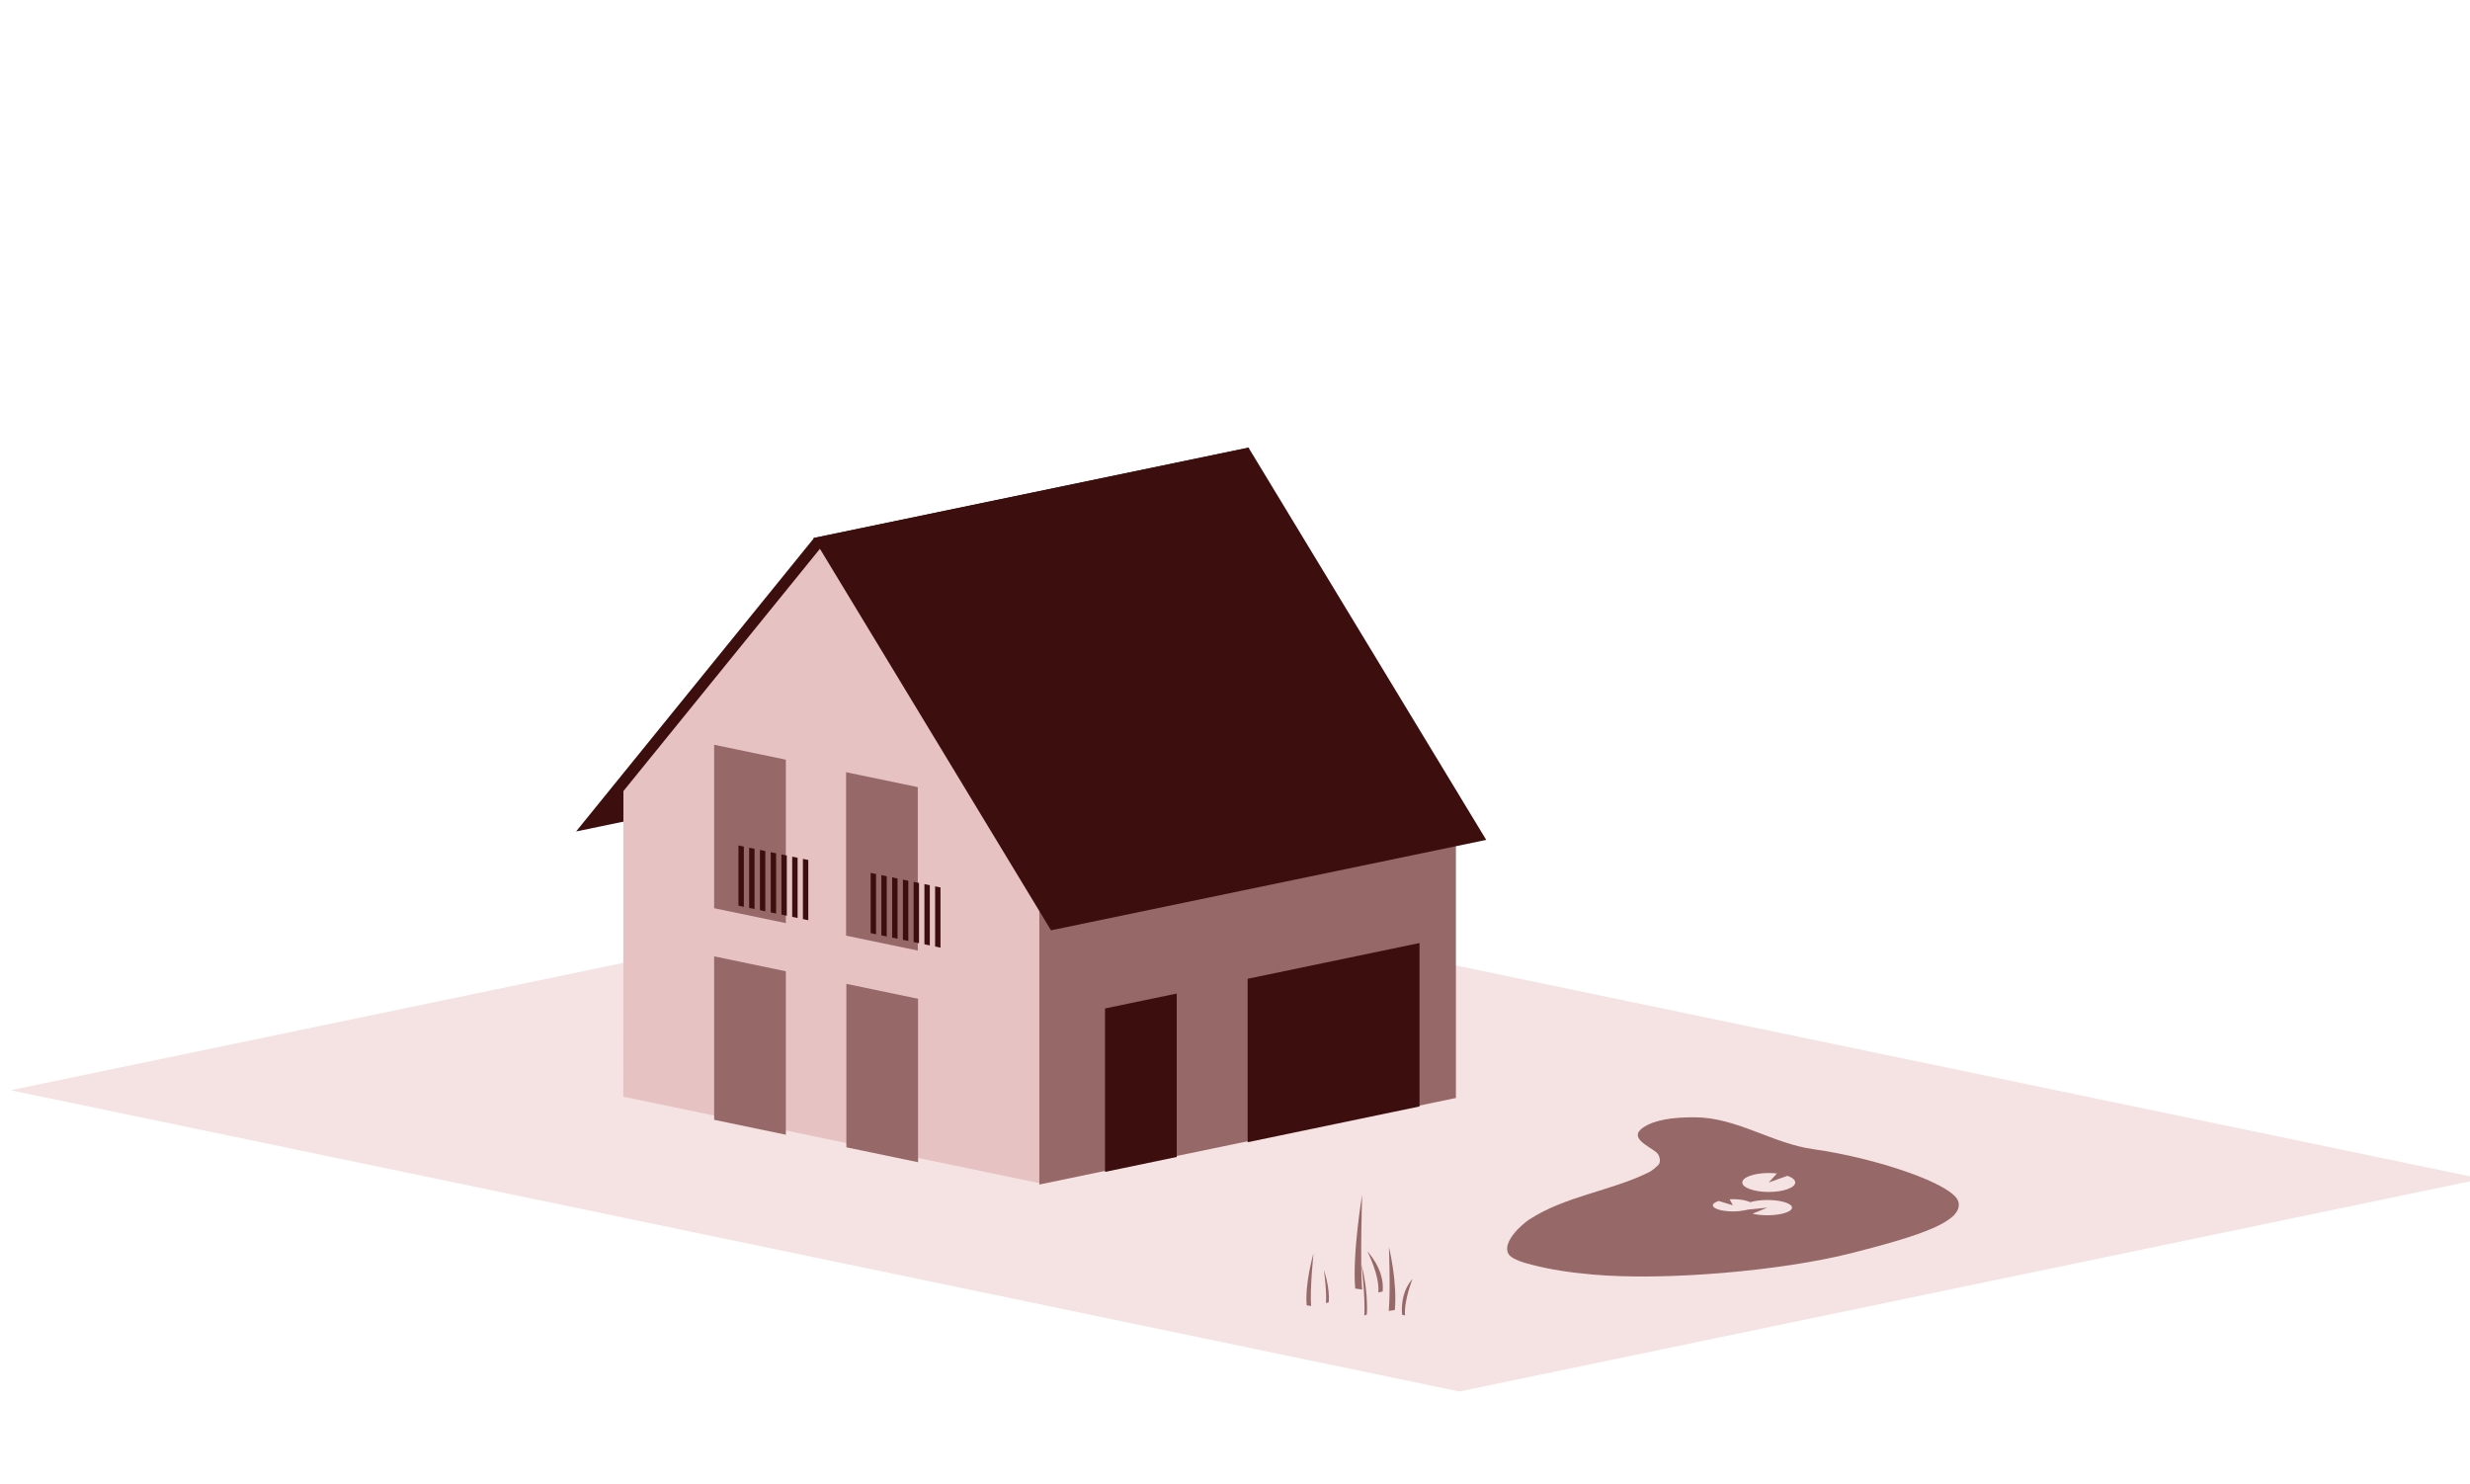
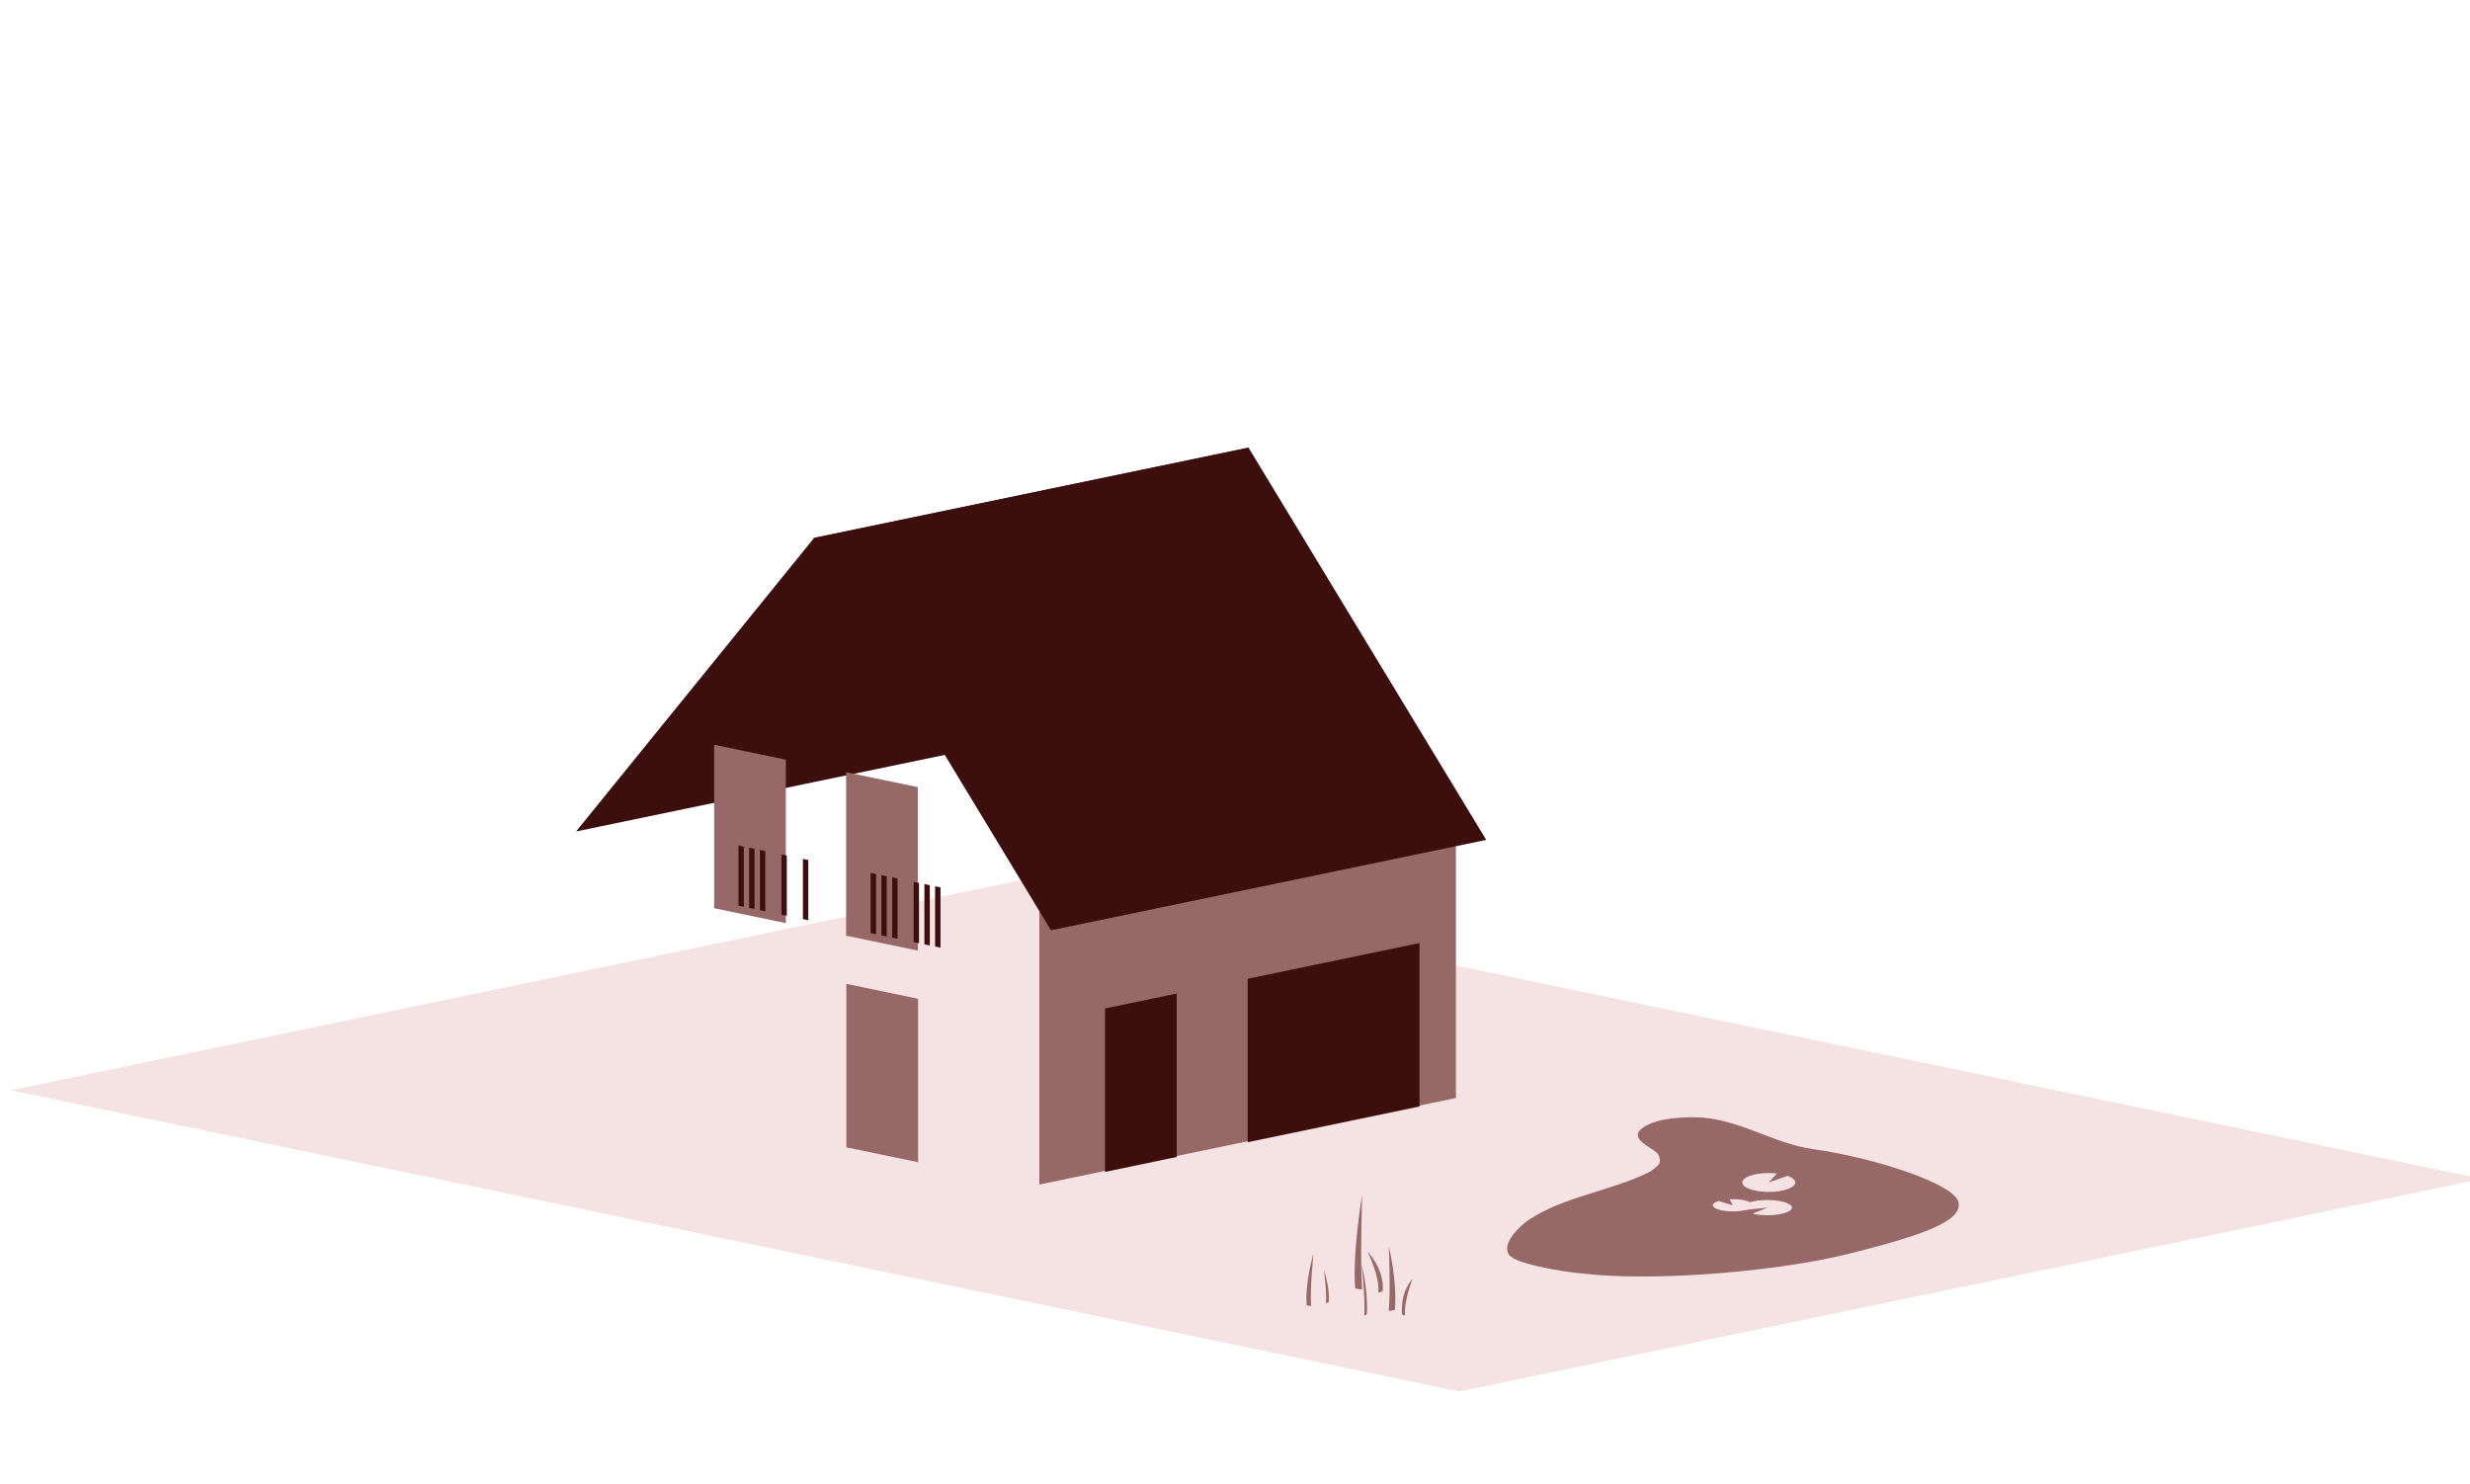
<svg xmlns="http://www.w3.org/2000/svg" width="100%" height="100%" viewBox="0 0 1000 601" version="1.1" xml:space="preserve" style="fill-rule:evenodd;clip-rule:evenodd;stroke-linejoin:round;stroke-miterlimit:2;color-adjust: exact !important;">
  <g transform="matrix(1,0,0,1,-11213,-1539)">
    <g id="Einfamilienhaus_und_Freistehend" transform="matrix(0.983,0,0,0.59,194.467,1539.23)">
      <rect x="11213.2" y="0" width="1017.67" height="1017.67" style="fill:none;" />
      <clipPath id="_clip1">
        <rect x="11213.2" y="0" width="1017.67" height="1017.67" />
      </clipPath>
      <g clip-path="url(#_clip1)">
        <g id="Freistehend" transform="matrix(3.606,0,0,8.099,11378.1,188.065)">
          <g id="Erde" transform="matrix(2.924,0,0,1.204,-1046.23,-168.717)">
            <path d="M398.783,218.721L438.724,203.759L382.141,182.563L342.2,197.525L398.783,218.721Z" style="fill:#F5E2E2;" />
          </g>
          <g id="Haus" transform="matrix(1,0,0,1,-16.722,0.979)">
            <g transform="matrix(0.657,0,0,0.487,-2471.95,-173.133)">
              <path d="M3858.11,399.319L3933.77,383.589L3892.41,434.647L3816.74,450.373L3858.11,399.319Z" style="fill:#3D0E0E;" />
            </g>
            <g transform="matrix(0.657,0,0,0.487,-2137.76,-173.327)">
-               <path d="M3388.71,511.97L3316.29,496.912L3316.31,443.743L3352.54,399.044L3388.71,458.805L3388.71,511.97Z" style="fill:#E6C2C2;" />
-             </g>
+               </g>
            <g transform="matrix(0.657,0,0,0.487,-1852.33,-48.553)">
              <path d="M2954.17,255.985L2954.17,202.82L3026.59,187.762L3026.59,240.927L2954.17,255.985Z" style="fill:#966868;" />
            </g>
            <g transform="matrix(0.657,0,0,0.487,-2136.22,-173.145)">
              <path d="M3346.99,399.338L3422.63,383.613L3463.96,451.864L3388.3,467.594L3346.99,399.338Z" style="fill:#3D0E0E;" />
            </g>
            <g transform="matrix(0.407,0,0,0.433,-1380.11,-144.88)">
-               <path d="M3537.39,468.648L3517.27,465.729L3517.27,497.709L3537.39,500.628L3537.39,468.648Z" style="fill:#966868;" />
-             </g>
+               </g>
            <g transform="matrix(0.407,0,0,0.433,-1365.01,-142.551)">
              <path d="M3537.39,468.648L3517.27,465.729L3517.27,497.709L3537.39,500.628L3537.39,468.648Z" style="fill:#966868;" />
            </g>
            <g transform="matrix(-0.407,0,0,0.433,1535.78,-141.731)">
              <path d="M3537.39,468.648L3517.27,465.729L3517.27,497.709L3537.39,500.628L3537.39,468.648Z" style="fill:#3D0E0E;" />
            </g>
            <g transform="matrix(0.407,0,0,0.433,-1380.11,-162.808)">
              <path d="M3537.39,468.648L3517.27,465.729L3517.27,497.709L3537.39,500.628L3537.39,468.648Z" style="fill:#966868;" />
            </g>
            <g transform="matrix(0.933,0,0,0.933,-221.986,-60.588)">
              <g transform="matrix(0.269,0,0,0.199,-1923.29,-32.433)">
                <path d="M8250.2,744.516L8252.65,745.024L8252.65,772.505L8250.2,771.996L8250.2,744.516Z" style="fill:#3D0E0E;" />
              </g>
              <g transform="matrix(0.269,0,0,0.199,-1921.98,-32.23)">
                <path d="M8250.2,744.516L8252.65,745.024L8252.65,772.505L8250.2,771.996L8250.2,744.516Z" style="fill:#3D0E0E;" />
              </g>
              <g transform="matrix(0.269,0,0,0.199,-1920.66,-32.027)">
                <path d="M8250.2,744.516L8252.65,745.024L8252.65,772.505L8250.2,771.996L8250.2,744.516Z" style="fill:#3D0E0E;" />
              </g>
              <g transform="matrix(0.269,0,0,0.199,-1919.34,-31.824)">
-                 <path d="M8250.2,744.516L8252.65,745.024L8252.65,772.505L8250.2,771.996L8250.2,744.516Z" style="fill:#3D0E0E;" />
-               </g>
+                 </g>
              <g transform="matrix(0.269,0,0,0.199,-1918.03,-31.621)">
                <path d="M8250.2,744.516L8252.65,745.024L8252.65,772.505L8250.2,771.996L8250.2,744.516Z" style="fill:#3D0E0E;" />
              </g>
              <g transform="matrix(0.269,0,0,0.199,-1916.71,-31.418)">
-                 <path d="M8250.2,744.516L8252.65,745.024L8252.65,772.505L8250.2,771.996L8250.2,744.516Z" style="fill:#3D0E0E;" />
-               </g>
+                 </g>
              <g transform="matrix(0.269,0,0,0.199,-1915.4,-31.215)">
                <path d="M8250.2,744.516L8252.65,745.024L8252.65,772.505L8250.2,771.996L8250.2,744.516Z" style="fill:#3D0E0E;" />
              </g>
            </g>
            <g transform="matrix(0.407,0,0,0.433,-1365.04,-160.483)">
              <path d="M3537.39,468.648L3517.27,465.729L3517.27,497.709L3537.39,500.628L3537.39,468.648Z" style="fill:#966868;" />
            </g>
            <g transform="matrix(0.933,0,0,0.933,-206.886,-58.263)">
              <g transform="matrix(0.269,0,0,0.199,-1923.29,-32.433)">
                <path d="M8250.2,744.516L8252.65,745.024L8252.65,772.505L8250.2,771.996L8250.2,744.516Z" style="fill:#3D0E0E;" />
              </g>
              <g transform="matrix(0.269,0,0,0.199,-1921.98,-32.23)">
                <path d="M8250.2,744.516L8252.65,745.024L8252.65,772.505L8250.2,771.996L8250.2,744.516Z" style="fill:#3D0E0E;" />
              </g>
              <g transform="matrix(0.269,0,0,0.199,-1920.66,-32.027)">
                <path d="M8250.2,744.516L8252.65,745.024L8252.65,772.505L8250.2,771.996L8250.2,744.516Z" style="fill:#3D0E0E;" />
              </g>
              <g transform="matrix(0.269,0,0,0.199,-1919.34,-31.824)">
-                 <path d="M8250.2,744.516L8252.65,745.024L8252.65,772.505L8250.2,771.996L8250.2,744.516Z" style="fill:#3D0E0E;" />
-               </g>
+                 </g>
              <g transform="matrix(0.269,0,0,0.199,-1918.03,-31.621)">
                <path d="M8250.2,744.516L8252.65,745.024L8252.65,772.505L8250.2,771.996L8250.2,744.516Z" style="fill:#3D0E0E;" />
              </g>
              <g transform="matrix(0.269,0,0,0.199,-1916.71,-31.418)">
                <path d="M8250.2,744.516L8252.65,745.024L8252.65,772.505L8250.2,771.996L8250.2,744.516Z" style="fill:#3D0E0E;" />
              </g>
              <g transform="matrix(0.269,0,0,0.199,-1915.4,-31.215)">
                <path d="M8250.2,744.516L8252.65,745.024L8252.65,772.505L8250.2,771.996L8250.2,744.516Z" style="fill:#3D0E0E;" />
              </g>
            </g>
            <g transform="matrix(-0.407,0,0,0.433,1552.07,-144.245)">
              <path d="M3537.39,468.648L3489.16,461.651L3489.16,493.631L3537.39,500.628L3537.39,468.648Z" style="fill:#3D0E0E;" />
            </g>
          </g>
          <g id="Teich" transform="matrix(1,0,0,1,-317.042,-44.027)">
            <g transform="matrix(0.657,0,0,0.487,-1825.84,-129.196)">
              <path d="M3484.76,502.29C3481.09,502.29 3477.85,502.723 3475.86,504.125C3473.38,505.863 3476.88,507.279 3478.24,508.401C3478.76,508.827 3479.11,510.02 3478.57,510.576C3478.14,511.022 3477.47,511.594 3476.86,511.892C3470.18,515.16 3462.46,515.979 3456.14,520.068C3454.82,520.926 3451.37,524.019 3452.51,526.047C3453.11,527.099 3455.73,527.724 3456.51,527.929C3460.02,528.848 3463.5,529.323 3467.12,529.647C3479.71,530.771 3499.96,529.024 3512.2,525.912C3524.12,522.883 3531.58,520.407 3530.74,517.016C3529.97,513.899 3516.25,509.34 3505.55,507.849C3498.25,506.833 3492.26,502.29 3484.76,502.29Z" style="fill:#966868;" />
            </g>
            <g transform="matrix(0.944,0,0,0.666,-2822.28,-223.652)">
              <path d="M3490.9,516.264C3490.58,516.224 3490.24,516.204 3489.9,516.204C3488.14,516.204 3486.7,516.745 3486.7,517.411C3486.7,518.077 3488.14,518.617 3489.9,518.617C3491.67,518.617 3493.11,518.077 3493.11,517.411C3493.11,517.091 3492.77,516.784 3492.17,516.558L3489.9,517.411L3490.9,516.264Z" style="fill:#F5E2E2;" />
            </g>
            <g transform="matrix(0.714,0,0,0.43,-2023.7,-99.609)">
              <path d="M3487.64,516.558C3487.04,516.784 3486.7,517.091 3486.7,517.411C3486.7,518.077 3488.14,518.617 3489.9,518.617C3491.67,518.617 3493.11,518.077 3493.11,517.411C3493.11,516.745 3491.67,516.204 3489.9,516.204C3489.73,516.204 3489.56,516.21 3489.39,516.22L3489.9,517.411L3487.64,516.558Z" style="fill:#F5E2E2;" />
            </g>
            <g transform="matrix(0.877,0,0,0.536,-2588.61,-154.257)">
              <path d="M3487.96,518.37C3488.52,518.53 3489.2,518.617 3489.9,518.617C3491.67,518.617 3493.11,518.077 3493.11,517.411C3493.11,516.745 3491.67,516.204 3489.9,516.204C3488.14,516.204 3486.7,516.745 3486.7,517.411C3486.7,517.538 3486.75,517.664 3486.86,517.784L3489.9,517.411L3487.96,518.37Z" style="fill:#F5E2E2;" />
            </g>
          </g>
          <g transform="matrix(1.05,0,0,1.05,-179.63,-66.763)">
            <g>
              <g transform="matrix(0.269,0,0,0.199,-1922.96,-32.483)">
                <path d="M8154.74,899.729L8155.86,899.497C8156.5,893.802 8153.93,886.327 8153.93,886.327C8153.93,886.327 8155.19,895.414 8154.74,899.729Z" style="fill:#966868;" />
              </g>
              <g transform="matrix(-0.324,0,0,0.317,2911.19,-138.411)">
                <path d="M8154.74,899.729L8156.22,899.565C8156.86,893.871 8153.93,886.327 8153.93,886.327C8153.93,886.327 8155.19,895.414 8154.74,899.729Z" style="fill:#966868;" />
              </g>
            </g>
            <g transform="matrix(1,0,0,1,-4.193,-2.398)">
              <g transform="matrix(0.421,0,0,0.312,-3152.59,-132.606)">
                <path d="M8154.74,899.729L8155.86,899.497C8156.5,893.802 8151.91,889.102 8151.91,889.102C8151.91,889.102 8155.19,895.414 8154.74,899.729Z" style="fill:#966868;" />
              </g>
              <g transform="matrix(-0.507,0,0,0.496,4413.25,-298.391)">
                <path d="M8154.74,899.729L8156.22,899.565C8156.86,893.871 8154.74,884.323 8154.74,884.323C8154.74,884.323 8155.19,895.414 8154.74,899.729Z" style="fill:#966868;" />
              </g>
            </g>
            <g transform="matrix(1,0,0,1,3.366,-2.054)">
              <g transform="matrix(-0.286,0,0,0.276,2608.16,-98.704)">
                <path d="M8154.74,899.729L8155.86,899.497C8156.56,892.451 8151.91,889.102 8151.91,889.102C8151.91,889.102 8155.19,895.414 8154.74,899.729Z" style="fill:#966868;" />
              </g>
              <g transform="matrix(0.241,0,0,0.361,-1693.81,-175.175)">
                <path d="M8154.74,899.729L8155.86,899.497C8156.5,893.802 8153.46,888.385 8153.46,888.385C8153.46,888.385 8155.19,895.414 8154.74,899.729Z" style="fill:#966868;" />
              </g>
              <g transform="matrix(0.443,0,0,0.413,-3338.41,-222.336)">
                <path d="M8154.74,899.729L8156.22,899.565C8156.86,893.871 8154.77,887.263 8154.77,887.263C8154.77,887.263 8155.19,895.414 8154.74,899.729Z" style="fill:#966868;" />
              </g>
            </g>
          </g>
        </g>
      </g>
    </g>
  </g>
</svg>